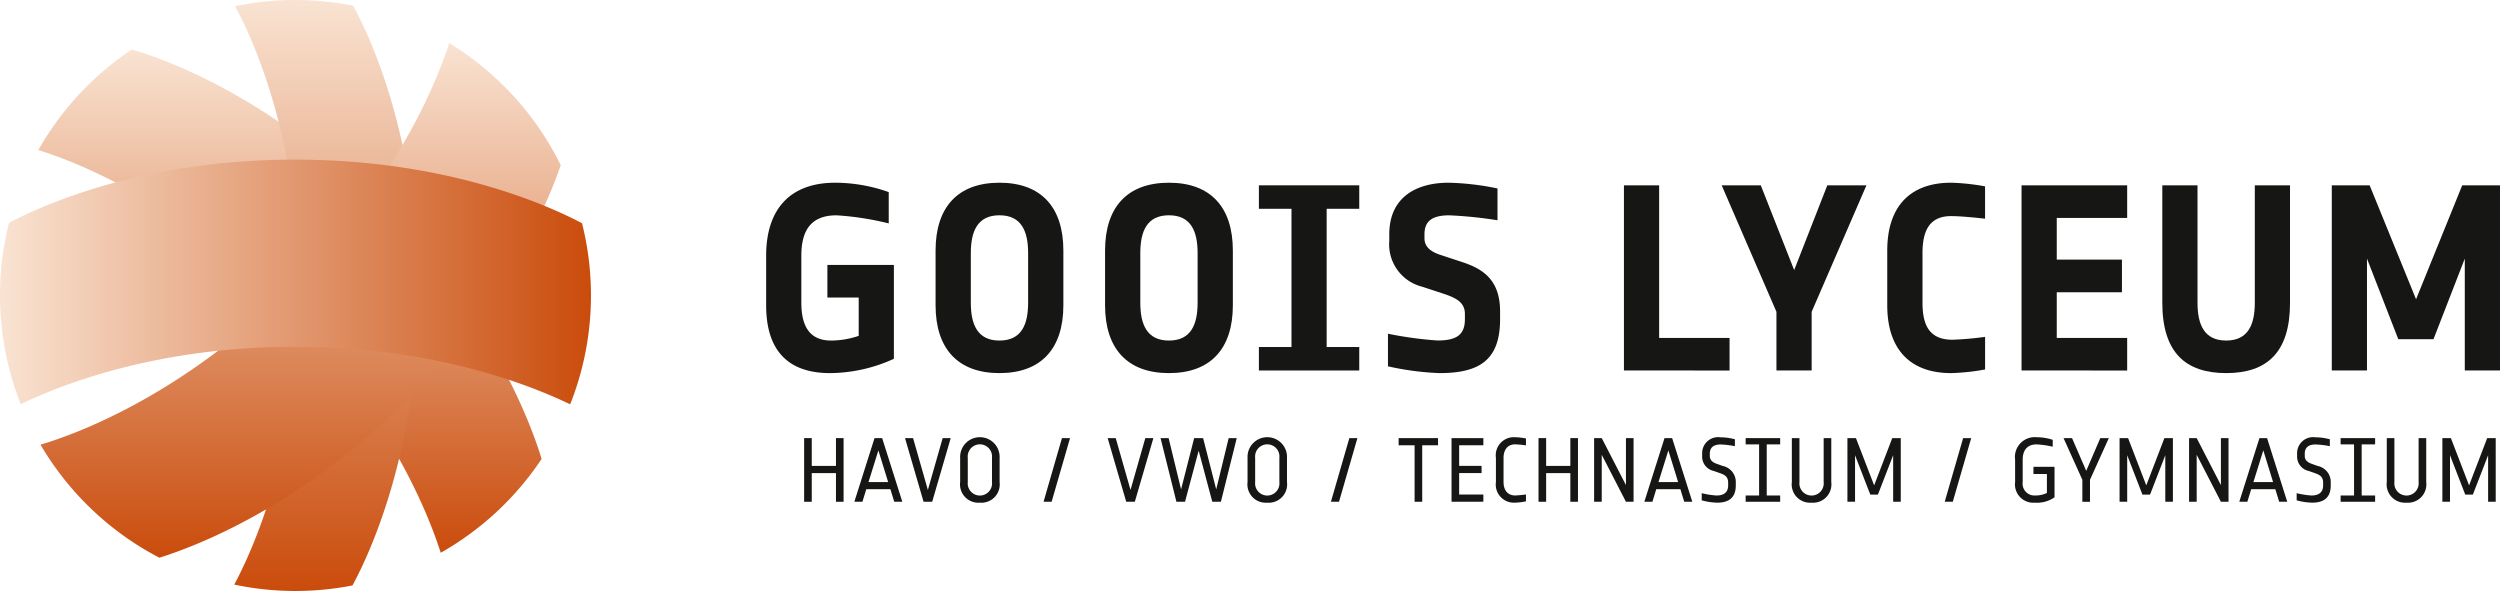
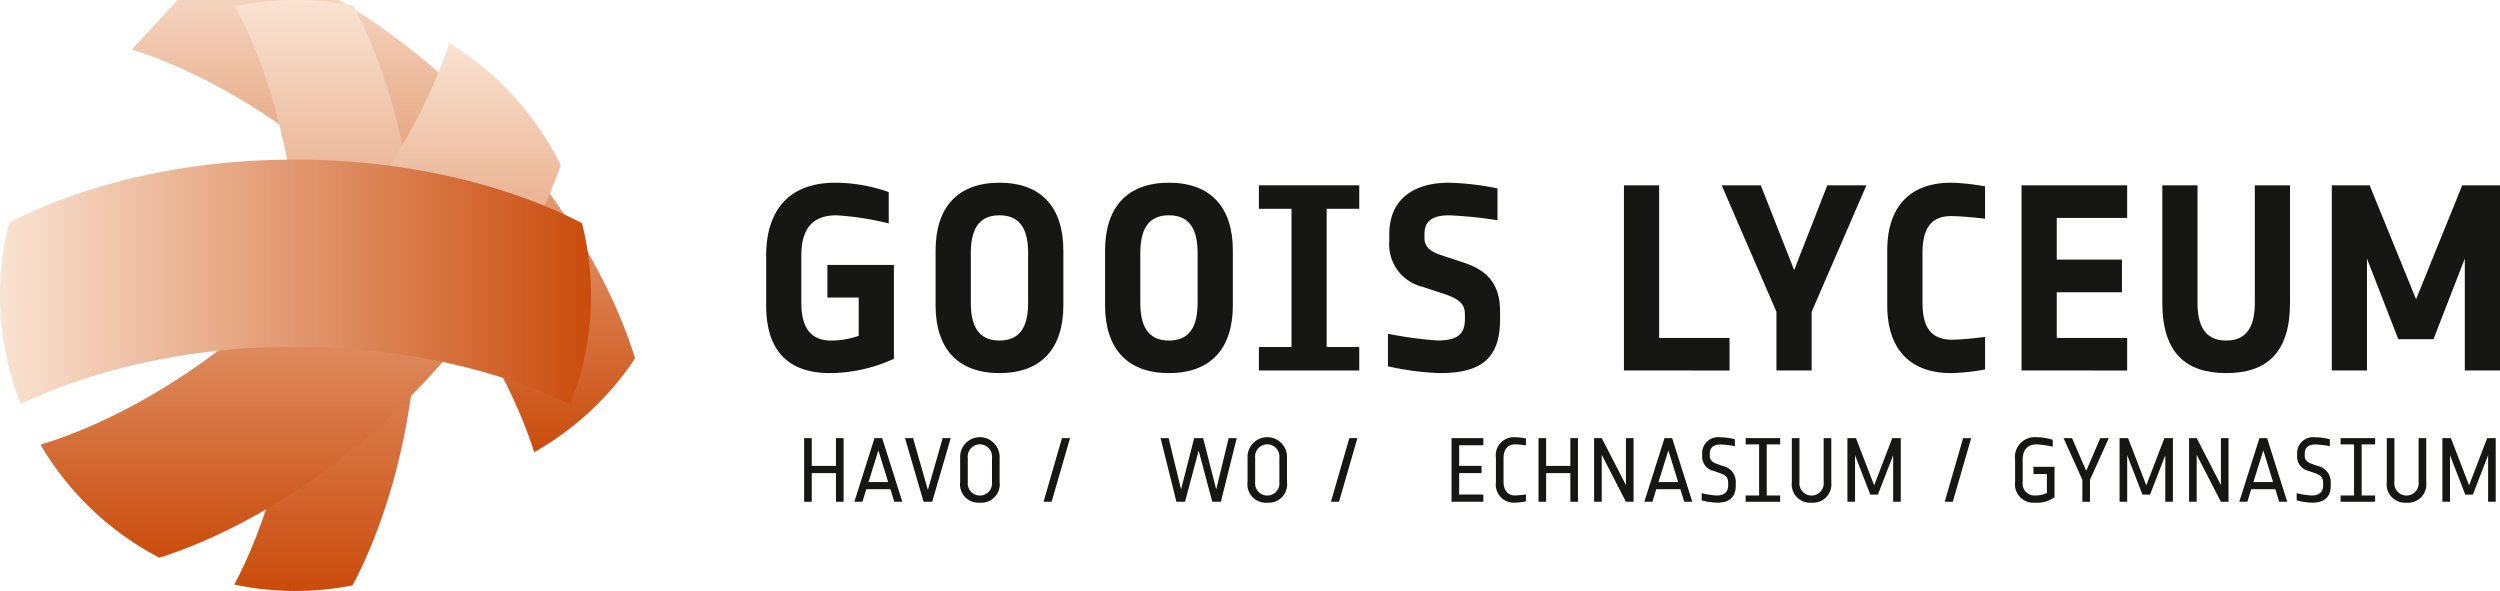
<svg xmlns="http://www.w3.org/2000/svg" height="57.76" viewBox="0 0 244.346 57.76" width="244.346">
  <linearGradient id="a" gradientUnits="objectBoundingBox" x1=".5" x2=".5" y1="1">
    <stop offset="0" stop-color="#ca4c0c" />
    <stop offset="1" stop-color="#f9e3d2" />
  </linearGradient>
  <linearGradient id="b" gradientUnits="objectBoundingBox" x2="1" y1=".5" y2=".5">
    <stop offset="0" stop-color="#f9e3d2" />
    <stop offset="1" stop-color="#ca4c0c" />
  </linearGradient>
  <g fill="#161615">
    <path d="m237 215.021c-4.257 0-6.245-2.371-6.245-6.628v-4.843c0-4.537 2.32-7.138 6.755-7.138a15.742 15.742 0 0 1 5.226.918v3.059a28.524 28.524 0 0 0 -5.1-.79c-2.523 0-3.441 1.5-3.441 3.951v4.588c0 2.345.842 3.7 2.906 3.7a8.368 8.368 0 0 0 2.7-.459v-3.748h-3.061v-3.186h6.5v9.176a15.193 15.193 0 0 1 -6.24 1.4z" transform="translate(-155.873 -178.554)" />
    <path d="m261.324 215.021c-4.078 0-6.245-2.4-6.245-6.628v-5.353c0-4.232 2.167-6.628 6.245-6.628s6.245 2.4 6.245 6.628v5.353c0 4.231-2.169 6.628-6.245 6.628zm2.8-11.726c0-2.116-.637-3.7-2.8-3.7s-2.8 1.58-2.8 3.7v4.844c0 2.115.637 3.7 2.8 3.7s2.8-1.58 2.8-3.7z" transform="translate(-163.637 -178.554)" />
    <path d="m285.653 215.021c-4.078 0-6.245-2.4-6.245-6.628v-5.353c0-4.232 2.167-6.628 6.245-6.628s6.245 2.4 6.245 6.628v5.353c.002 4.231-2.166 6.628-6.245 6.628zm2.8-11.726c0-2.116-.637-3.7-2.8-3.7s-2.8 1.58-2.8 3.7v4.844c0 2.115.637 3.7 2.8 3.7s2.8-1.58 2.8-3.7z" transform="translate(-171.401 -178.554)" />
    <path d="m301.491 214.885v-2.294h3.186v-13.51h-3.186v-2.294h9.809v2.294h-3.186v13.51h3.186v2.294z" transform="translate(-178.448 -178.674)" />
    <path d="m325.064 215.021a27.605 27.605 0 0 1 -5.047-.663v-3.186a37.072 37.072 0 0 0 4.843.662c1.937 0 2.677-.611 2.677-2.09v-.509c0-1.122-.866-1.556-1.988-1.938l-2.167-.714a4.269 4.269 0 0 1 -3.237-4.486v-.638c0-3.62 2.625-5.047 5.811-5.047a26.177 26.177 0 0 1 4.767.561v3.11a41.288 41.288 0 0 0 -4.716-.484c-1.759 0-2.421.637-2.421 1.86v.383c0 .842.611 1.3 1.5 1.606l2.167.714c1.938.637 3.722 1.657 3.722 4.818v.765c.003 3.975-1.985 5.276-5.911 5.276z" transform="translate(-184.36 -178.554)" />
    <path d="m353.89 214.885v-18.1h3.441v14.915h6.882v3.186z" transform="translate(-195.169 -178.674)" />
    <path d="m376.715 209.15v5.735h-3.441v-5.735l-5.353-12.363h3.823l3.263 8.284 3.238-8.284h3.824z" transform="translate(-199.647 -178.674)" />
    <path d="m397.933 215.021c-4.078 0-6.245-2.4-6.245-6.628v-5.353c0-4.232 2.167-6.628 6.245-6.628a21.327 21.327 0 0 1 3.314.357v3.161s-2.167-.255-3.314-.255c-2.167 0-2.8 1.5-2.8 3.62v4.844c0 2.115.611 3.62 2.932 3.62a31.394 31.394 0 0 0 3.186-.281v3.187a21.327 21.327 0 0 1 -3.318.356z" transform="translate(-207.231 -178.554)" />
    <path d="m410.965 214.885v-18.1h10.324v3.186h-6.882v4.078h6.372v3.187h-6.372v4.464h6.882v3.186z" transform="translate(-213.383 -178.674)" />
    <path d="m437.417 215.14c-3.976 0-6.246-2.014-6.246-6.882v-11.471h3.441v11.471c0 2.115.638 3.7 2.8 3.7s2.8-1.58 2.8-3.7v-11.471h3.441v11.471c.008 4.868-2.26 6.882-6.236 6.882z" transform="translate(-219.831 -178.674)" />
    <path d="m468.5 214.885v-10.936l-3.059 7.877h-3.441l-3.06-7.877v10.936h-3.44v-18.1h3.7l4.537 11.139 4.512-11.139h3.7v18.1z" transform="translate(-227.595 -178.674)" />
    <path d="m239.322 239.295v-2.8h-2.366v2.8h-.745v-6.222h.745v2.717h2.366v-2.717h.745v6.222z" transform="translate(-157.616 -190.253)" />
    <path d="m247.319 239.295-.377-1.227h-2.357l-.377 1.227h-.789l1.972-6.222h.745l1.972 6.222zm-1.552-5.022-.964 3.094h1.919z" transform="translate(-159.916 -190.253)" />
    <path d="m253.347 239.295h-.842l-1.813-6.222h.788l1.446 5.066 1.445-5.066h.788z" transform="translate(-162.237 -190.253)" />
    <path d="m260.535 239.342a1.794 1.794 0 0 1 -1.928-2.015v-2.367a1.93 1.93 0 1 1 3.856 0v2.367a1.793 1.793 0 0 1 -1.928 2.015zm1.183-4.382a1.19 1.19 0 1 0 -2.366 0v2.367a1.19 1.19 0 1 0 2.366 0z" transform="translate(-164.763 -190.212)" />
    <path d="m271.366 239.295h-.788l1.8-6.222h.789z" transform="translate(-168.583 -190.253)" />
-     <path d="m282.436 239.295h-.841l-1.814-6.222h.788l1.446 5.066 1.446-5.066h.789z" transform="translate(-171.52 -190.253)" />
    <path d="m293.273 239.295h-.841l-1.332-4.995-1.333 4.995h-.841l-1.551-6.222h.788l1.218 5.013 1.279-5.013h.876l1.279 5.013 1.218-5.013h.789z" transform="translate(-173.944 -190.253)" />
    <path d="m301.789 239.342a1.793 1.793 0 0 1 -1.928-2.015v-2.367a1.93 1.93 0 1 1 3.856 0v2.367a1.794 1.794 0 0 1 -1.928 2.015zm1.183-4.382a1.19 1.19 0 1 0 -2.366 0v2.367a1.19 1.19 0 1 0 2.366 0z" transform="translate(-177.928 -190.212)" />
    <path d="m312.62 239.295h-.789l1.8-6.222h.788z" transform="translate(-181.748 -190.253)" />
-     <path d="m323.854 233.774v5.521h-.745v-5.521h-1.56v-.7h3.851v.7z" transform="translate(-184.849 -190.253)" />
    <path d="m329.143 239.295v-6.222h3.111v.7h-2.366v2.016h2.191v.7h-2.191v2.1h2.366v.7z" transform="translate(-187.272 -190.253)" />
    <path d="m337.372 239.342a1.772 1.772 0 0 1 -1.857-2.015v-2.367a1.767 1.767 0 0 1 1.857-2.015 6.188 6.188 0 0 1 1.079.122v.675a9.517 9.517 0 0 0 -1.052-.1c-.824 0-1.139.64-1.139 1.314v2.367c0 .675.306 1.314 1.139 1.314a9.52 9.52 0 0 0 1.052-.1v.675a6.155 6.155 0 0 1 -1.079.13z" transform="translate(-189.306 -190.212)" />
    <path d="m344.74 239.295v-2.8h-2.366v2.8h-.745v-6.222h.745v2.717h2.366v-2.717h.745v6.222z" transform="translate(-191.257 -190.253)" />
    <path d="m352.721 239.295-2.366-4.592v4.592h-.745v-6.222h.745l2.366 4.592v-4.592h.745v6.222z" transform="translate(-193.804 -190.253)" />
    <path d="m360.718 239.295-.377-1.227h-2.357l-.377 1.227h-.788l1.972-6.222h.745l1.972 6.222zm-1.552-5.022-.964 3.094h1.919z" transform="translate(-196.104 -190.253)" />
    <path d="m366.571 239.342a6.182 6.182 0 0 1 -1.516-.228v-.7a8.286 8.286 0 0 0 1.446.228c.666 0 1.139-.272 1.139-.982v-.26c0-.587-.306-.771-.833-.955l-.569-.2a1.434 1.434 0 0 1 -1.139-1.473v-.219a1.561 1.561 0 0 1 1.779-1.6 5.66 5.66 0 0 1 1.42.193v.674a9.039 9.039 0 0 0 -1.4-.166c-.666 0-1.051.289-1.051.9v.219c0 .43.3.64.7.78l.56.2a1.6 1.6 0 0 1 1.279 1.647v.263c-.001 1.237-.737 1.679-1.815 1.679z" transform="translate(-198.733 -190.212)" />
    <path d="m371.363 239.295v-.613h1.315v-4.995h-1.315v-.613h3.373v.613h-1.313v4.995h1.313v.613z" transform="translate(-200.746 -190.253)" />
    <path d="m379.92 239.383a1.793 1.793 0 0 1 -1.928-2.015v-4.294h.745v4.294a1.19 1.19 0 1 0 2.366 0v-4.294h.745v4.294a1.794 1.794 0 0 1 -1.928 2.015z" transform="translate(-202.861 -190.253)" />
    <path d="m390.442 239.295v-4.548l-1.49 3.847h-.745l-1.49-3.847v4.548h-.745v-6.222h.833l1.779 4.618 1.77-4.618h.832v6.222z" transform="translate(-205.408 -190.253)" />
    <path d="m400.726 239.295h-.789l1.8-6.222h.789z" transform="translate(-209.864 -190.253)" />
    <path d="m411.97 239.342a1.793 1.793 0 0 1 -1.928-2.015v-2.191a1.936 1.936 0 0 1 2.1-2.19 5.074 5.074 0 0 1 1.577.253v.675a8.732 8.732 0 0 0 -1.577-.228c-.972 0-1.358.648-1.358 1.49v2.191a1.155 1.155 0 0 0 1.183 1.314 2.65 2.65 0 0 0 1.183-.245v-1.858h-1.315v-.7h2.06v2.98a2.99 2.99 0 0 1 -1.925.524z" transform="translate(-213.089 -190.212)" />
    <path d="m419.579 237.148v2.147h-.746v-2.147l-1.839-4.075h.831l1.385 3.2 1.376-3.2h.833z" transform="translate(-215.307 -190.253)" />
    <path d="m429.507 239.295v-4.548l-1.49 3.847h-.745l-1.489-3.847v4.548h-.745v-6.222h.832l1.778 4.618 1.771-4.618h.832v6.222z" transform="translate(-217.874 -190.253)" />
    <path d="m438.125 239.295-2.367-4.592v4.592h-.745v-6.222h.745l2.367 4.592v-4.592h.745v6.222z" transform="translate(-221.057 -190.253)" />
    <path d="m446.121 239.295-.377-1.227h-2.357l-.377 1.227h-.788l1.971-6.222h.745l1.972 6.222zm-1.552-5.022-.964 3.094h1.919z" transform="translate(-223.358 -190.253)" />
    <path d="m451.975 239.342a6.183 6.183 0 0 1 -1.516-.228v-.7a8.274 8.274 0 0 0 1.446.228c.667 0 1.14-.272 1.14-.982v-.26c0-.587-.307-.771-.833-.955l-.569-.2a1.435 1.435 0 0 1 -1.14-1.473v-.219a1.561 1.561 0 0 1 1.78-1.6 5.651 5.651 0 0 1 1.419.193v.674a9.025 9.025 0 0 0 -1.4-.166c-.666 0-1.052.289-1.052.9v.219c0 .43.3.64.7.78l.561.2a1.6 1.6 0 0 1 1.279 1.647v.263c-.001 1.237-.737 1.679-1.815 1.679z" transform="translate(-225.987 -190.212)" />
    <path d="m456.767 239.295v-.613h1.314v-4.995h-1.314v-.613h3.374v.613h-1.315v4.995h1.315v.613z" transform="translate(-228 -190.253)" />
    <path d="m465.323 239.383a1.793 1.793 0 0 1 -1.928-2.015v-4.294h.745v4.294a1.19 1.19 0 1 0 2.366 0v-4.294h.745v4.294a1.794 1.794 0 0 1 -1.928 2.015z" transform="translate(-230.115 -190.253)" />
    <path d="m475.845 239.295v-4.548l-1.49 3.847h-.745l-1.49-3.847v4.548h-.746v-6.222h.833l1.778 4.618 1.77-4.618h.833v6.222z" transform="translate(-232.661 -190.253)" />
  </g>
  <g fill="url(#a)">
-     <path d="m137.054 177.286a29 29 0 0 0 -9.138 9.828c3.554 1.1 13.718 4.976 24.214 15.594 9.935 10.05 13.829 19.736 15.118 23.768a29.019 29.019 0 0 0 9.858-9.166c-1.115-3.684-4.905-13.774-15.27-24.261-11.127-11.256-21.88-14.93-24.782-15.763z" transform="translate(-124.171 -172.45)" />
+     <path d="m137.054 177.286c3.554 1.1 13.718 4.976 24.214 15.594 9.935 10.05 13.829 19.736 15.118 23.768a29.019 29.019 0 0 0 9.858-9.166c-1.115-3.684-4.905-13.774-15.27-24.261-11.127-11.256-21.88-14.93-24.782-15.763z" transform="translate(-124.171 -172.45)" />
    <path d="m162.027 170.183a29.045 29.045 0 0 0 -5.906.606c1.553 2.847 6.392 12.971 6.3 28.531-.086 14.811-4.58 24.645-6.38 28a28.927 28.927 0 0 0 11.558.082c1.783-3.3 6.32-13.165 6.406-28.048.092-15.718-4.847-25.891-6.347-28.616a29.069 29.069 0 0 0 -5.632-.553" transform="translate(-133.146 -170.183)" />
    <path d="m179.077 188.307a29.008 29.008 0 0 0 -10.9-11.939c-1.217 3.795-5.16 13.7-15.5 23.923-10.666 10.541-20.925 14.284-24.449 15.328a28.99 28.99 0 0 0 11.622 11.049c3.9-1.222 13.752-5.078 23.973-15.184 9.724-9.611 13.79-18.943 15.254-23.177z" transform="translate(-124.27 -172.158)" />
  </g>
  <path d="m123.3 199.276a28.946 28.946 0 0 0 1.143 17.724c4.134-2 13.5-5.638 26.944-5.614 13.259.023 22.549 3.6 26.76 5.627a28.895 28.895 0 0 0 1.157-17.7c-3.443-1.817-13.253-6.191-27.934-6.217-14.855-.03-24.735 4.416-28.07 6.18z" fill="url(#b)" transform="translate(-122.418 -177.494)" />
</svg>